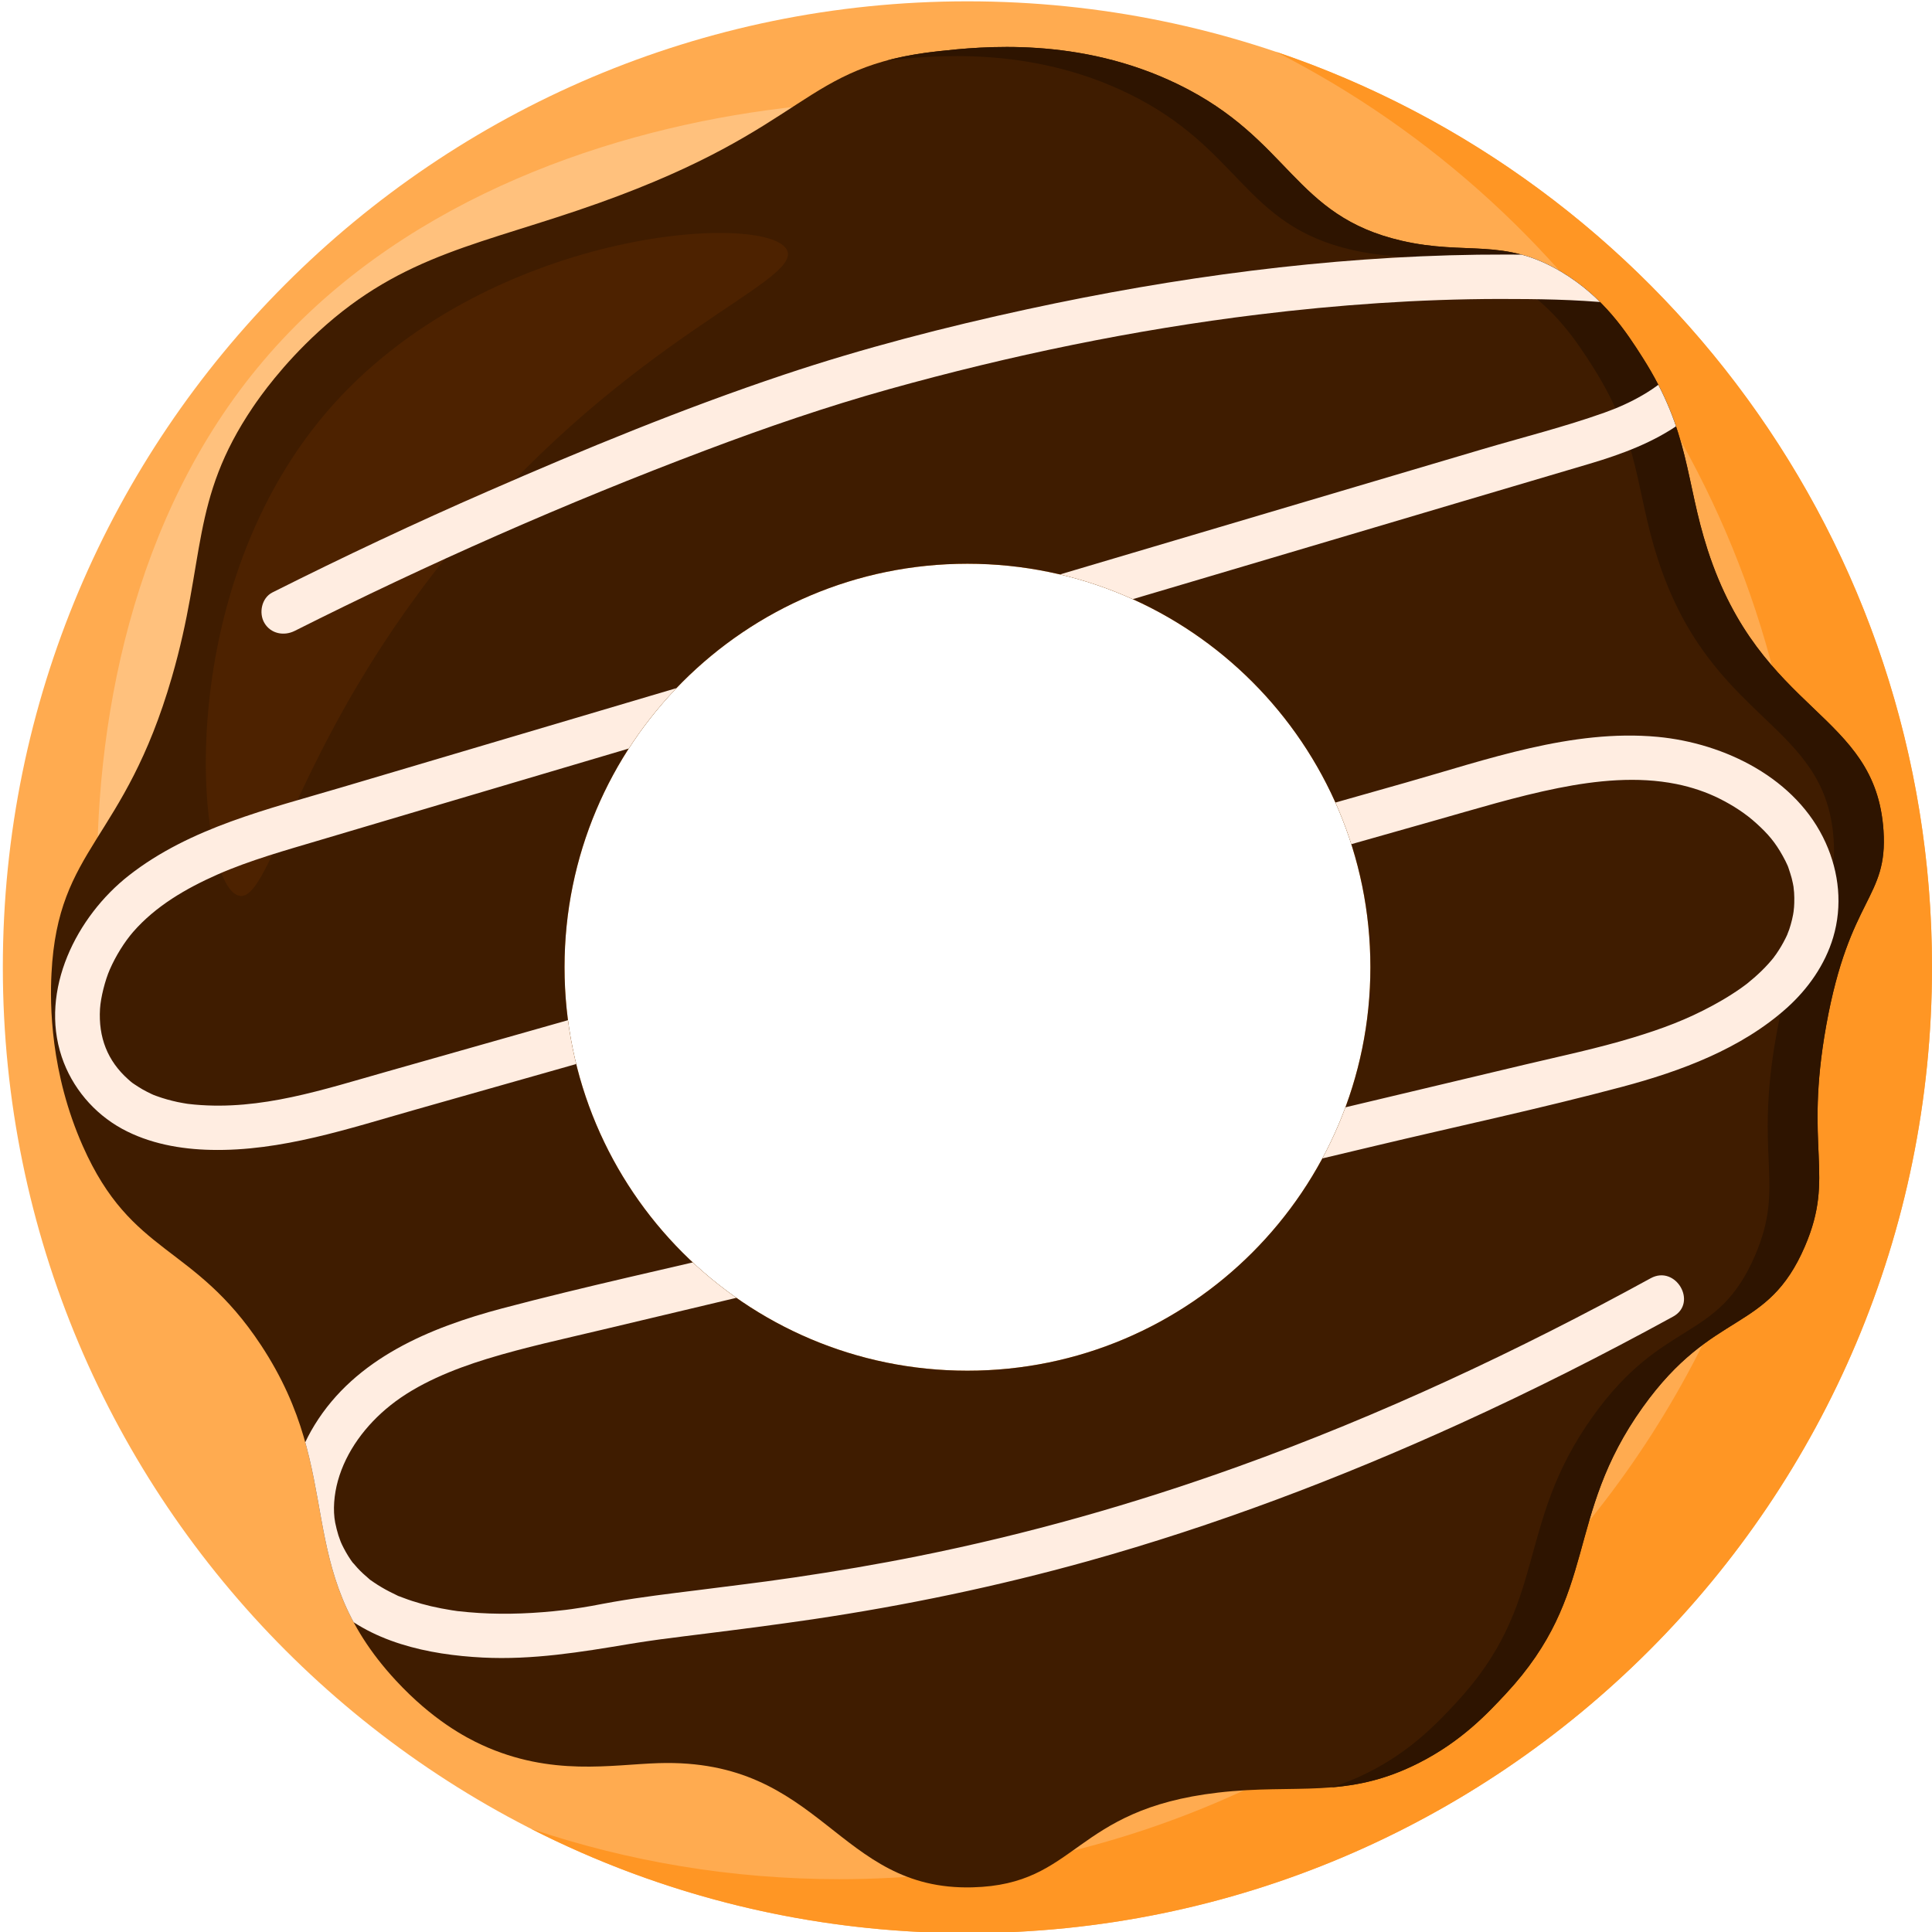
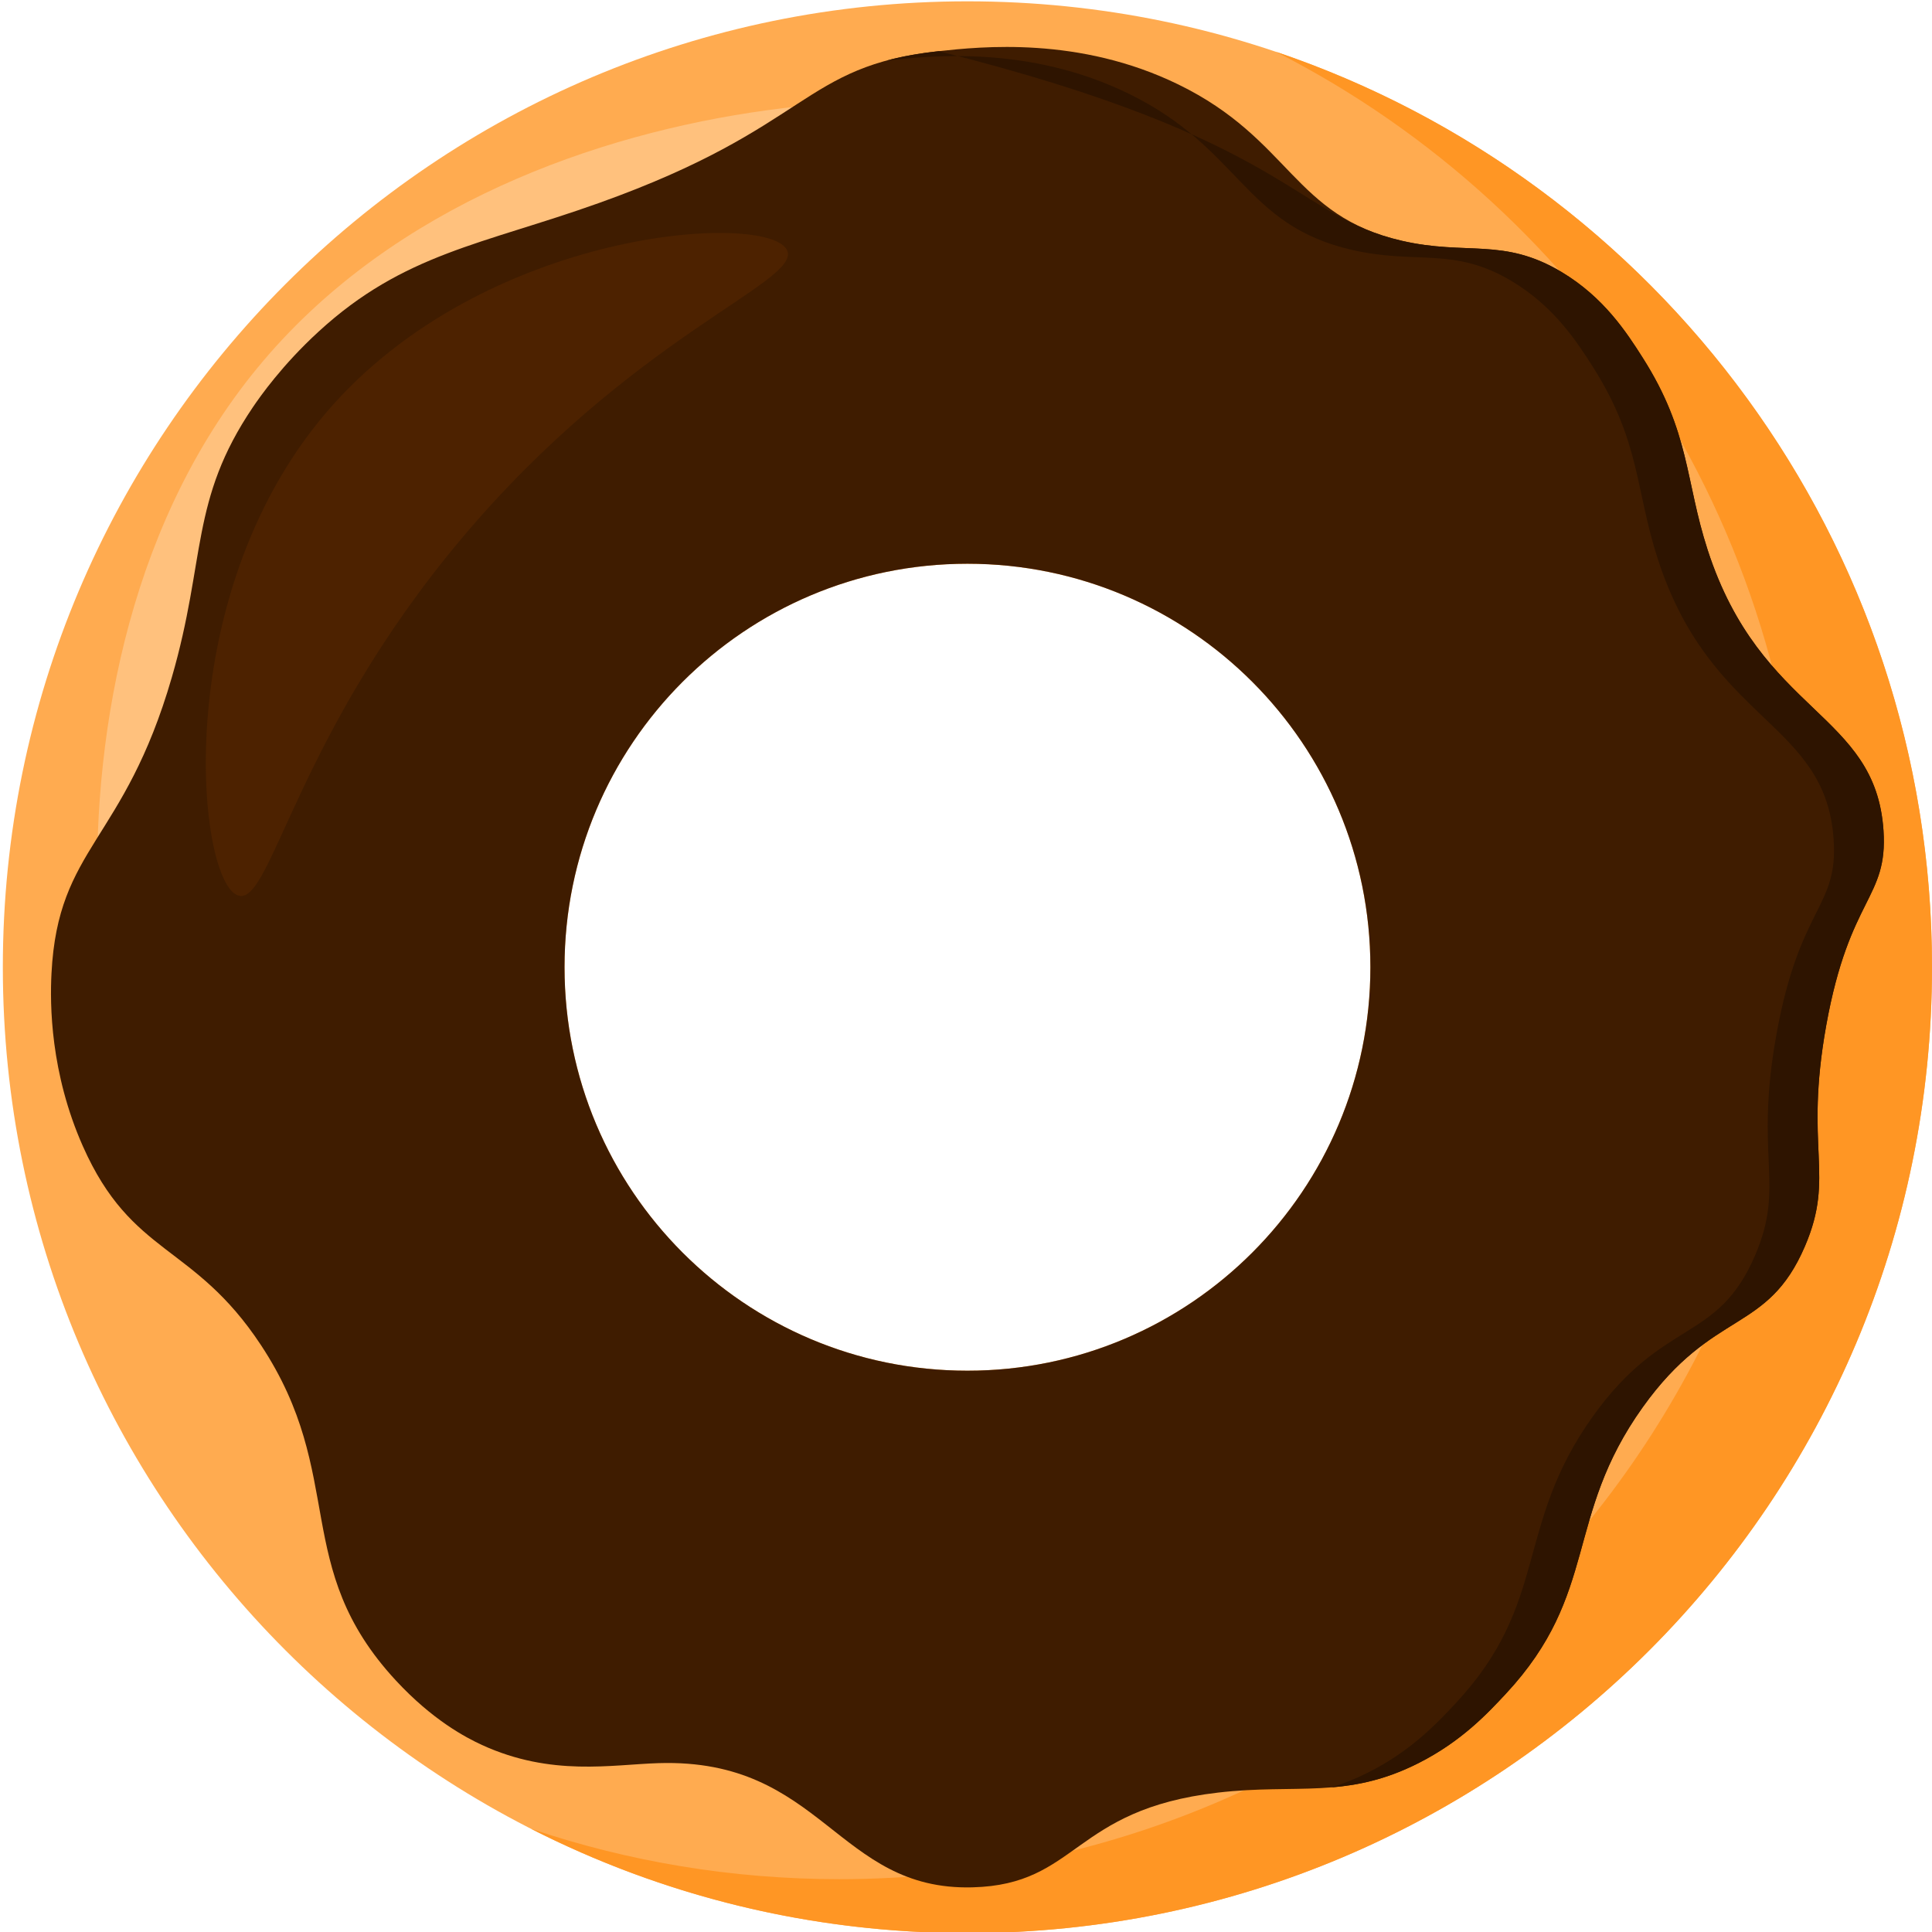
<svg xmlns="http://www.w3.org/2000/svg" width="128" zoomAndPan="magnify" viewBox="0 0 96 96" height="128" preserveAspectRatio="xMidYMid meet" version="1.0">
  <defs>
    <clipPath id="0810ec326f">
      <path d="M 0 0.059 L 96 0.059 L 96 96 L 0 96 Z M 0 0.059 " clip-rule="nonzero" />
    </clipPath>
    <clipPath id="91119eabb7">
-       <path d="M 2.5 12 L 92 12 L 92 83 L 2.5 83 Z M 2.5 12 " clip-rule="nonzero" />
-     </clipPath>
+       </clipPath>
    <clipPath id="58617dfbf1">
      <path d="M 93.59 41.27 C 93.199 35.363 87.508 35.512 84.852 27.324 C 83.73 23.863 83.988 21.492 81.625 17.777 C 80.82 16.508 79.691 14.77 77.594 13.516 C 74.707 11.785 72.883 12.707 69.66 11.965 C 64.254 10.727 64.148 6.93 58.555 4.199 C 53.625 1.793 48.738 2.316 46.645 2.543 C 39.785 3.281 40.352 6.305 29.766 10.086 C 23.98 12.152 20.07 12.586 15.824 16.484 C 14.02 18.137 12.914 19.719 12.57 20.227 C 9.43 24.867 10.246 27.766 8.539 33.652 C 6.16 41.867 2.879 42.051 2.559 48.363 C 2.477 49.914 2.5 53.305 4.117 56.953 C 6.555 62.449 9.609 61.754 12.961 66.828 C 17.27 73.352 14.422 77.836 19.672 83.504 C 21.496 85.473 23.137 86.332 23.949 86.707 C 27.406 88.289 30.391 87.68 32.727 87.609 C 40.879 87.359 41.574 93.957 48.316 93.781 C 53.586 93.648 53.262 89.918 60.516 89.074 C 64.426 88.617 66.895 89.422 70.484 87.609 C 72.633 86.523 73.934 85.117 74.82 84.168 C 79.488 79.156 77.707 75.406 81.625 69.926 C 85.145 65.004 87.812 66.301 89.688 61.922 C 91.207 58.379 89.633 57.133 90.746 50.941 C 91.906 44.52 93.816 44.68 93.59 41.27 Z M 48.07 68.109 C 37.012 68.109 28.051 59.133 28.051 48.059 C 28.051 36.988 37.012 28.012 48.07 28.012 C 59.129 28.012 68.094 36.988 68.094 48.059 C 68.094 59.133 59.129 68.109 48.07 68.109 Z M 48.07 68.109 " clip-rule="nonzero" />
    </clipPath>
  </defs>
  <rect x="-9.6" width="115.2" fill="#ffffff" y="-9.6" height="115.2" fill-opacity="1" />
  <rect x="-9.6" width="115.2" fill="#ffffff" y="-9.6" height="115.2" fill-opacity="1" />
  <g clip-path="url(#0810ec326f)">
    <path fill="#ffab50" d="M 48.07 0.066 C 21.602 0.066 0.141 21.555 0.141 48.059 C 0.141 74.566 21.602 96.055 48.07 96.055 C 74.539 96.055 96 74.566 96 48.059 C 96 21.555 74.539 0.066 48.07 0.066 Z M 48.07 68.109 C 37.012 68.109 28.051 59.133 28.051 48.059 C 28.051 36.988 37.012 28.012 48.07 28.012 C 59.129 28.012 68.094 36.988 68.094 48.059 C 68.094 59.133 59.129 68.109 48.07 68.109 Z M 48.07 68.109 " fill-opacity="1" fill-rule="nonzero" />
  </g>
  <path fill="#ff9624" d="M 96 48.059 C 96 74.566 74.539 96.055 48.07 96.055 C 40.266 96.055 32.898 94.188 26.387 90.871 C 31.195 92.496 36.352 93.375 41.707 93.375 C 68.176 93.375 89.637 71.887 89.637 45.383 C 89.637 26.691 78.965 10.496 63.391 2.57 C 82.348 8.969 96 26.918 96 48.059 Z M 96 48.059 " fill-opacity="1" fill-rule="nonzero" />
  <path fill="#ffc17d" d="M 26.938 30.559 C 13.238 46.926 12.523 61.902 9.387 60.852 C 5.418 59.523 0 33.336 13.09 17.922 C 26.18 2.504 52.852 3.66 54.816 7.395 C 56.406 10.414 41.082 13.66 26.938 30.559 Z M 26.938 30.559 " fill-opacity="1" fill-rule="nonzero" />
  <path fill="#3f1c00" d="M 93.59 41.27 C 93.199 35.363 87.508 35.512 84.852 27.324 C 83.73 23.863 83.988 21.492 81.625 17.777 C 80.82 16.508 79.691 14.77 77.594 13.516 C 74.707 11.785 72.883 12.707 69.66 11.965 C 64.254 10.727 64.148 6.93 58.555 4.199 C 53.625 1.793 48.738 2.316 46.645 2.543 C 39.785 3.281 40.352 6.305 29.766 10.086 C 23.98 12.152 20.07 12.582 15.824 16.484 C 14.02 18.137 12.914 19.719 12.57 20.227 C 9.43 24.867 10.246 27.766 8.539 33.652 C 6.16 41.867 2.879 42.051 2.559 48.363 C 2.477 49.914 2.5 53.305 4.117 56.953 C 6.555 62.449 9.609 61.754 12.961 66.828 C 17.27 73.352 14.422 77.836 19.672 83.504 C 21.496 85.473 23.137 86.332 23.949 86.707 C 27.406 88.289 30.391 87.68 32.727 87.609 C 40.879 87.359 41.574 93.957 48.316 93.781 C 53.586 93.648 53.262 89.918 60.516 89.074 C 64.426 88.617 66.895 89.422 70.484 87.609 C 72.633 86.523 73.934 85.117 74.82 84.168 C 79.488 79.156 77.707 75.406 81.625 69.926 C 85.145 65.004 87.812 66.301 89.688 61.922 C 91.207 58.379 89.633 57.133 90.746 50.941 C 91.906 44.52 93.816 44.68 93.59 41.27 Z M 48.07 68.109 C 37.012 68.109 28.051 59.133 28.051 48.059 C 28.051 36.988 37.012 28.012 48.07 28.012 C 59.129 28.012 68.094 36.988 68.094 48.059 C 68.094 59.133 59.129 68.109 48.07 68.109 Z M 48.07 68.109 " fill-opacity="1" fill-rule="nonzero" />
-   <path fill="#2e1400" d="M 90.746 50.945 C 89.633 57.133 91.207 58.379 89.688 61.922 C 87.812 66.301 85.145 65.004 81.625 69.926 C 77.707 75.406 79.488 79.156 74.82 84.168 C 73.934 85.117 72.633 86.523 70.484 87.609 C 68.891 88.414 67.52 88.703 66.145 88.816 C 66.738 88.637 67.355 88.391 68.008 88.062 C 70.156 86.977 71.457 85.57 72.344 84.621 C 77.012 79.609 75.23 75.859 79.148 70.379 C 82.664 65.457 85.336 66.754 87.211 62.375 C 88.73 58.832 87.156 57.586 88.27 51.398 C 89.43 44.973 91.34 45.133 91.113 41.723 C 90.723 35.816 85.027 35.965 82.375 27.777 C 81.254 24.316 81.512 21.945 79.148 18.227 C 78.344 16.961 77.211 15.223 75.117 13.969 C 72.23 12.238 70.406 13.16 67.184 12.418 C 61.777 11.18 61.672 7.383 56.078 4.652 C 51.148 2.246 46.262 2.77 44.164 2.996 C 44.129 3 44.09 3.004 44.051 3.008 C 44.797 2.809 45.641 2.652 46.645 2.543 C 48.742 2.316 53.625 1.793 58.555 4.199 C 64.148 6.93 64.254 10.727 69.66 11.965 C 72.883 12.707 74.707 11.785 77.594 13.516 C 79.691 14.77 80.82 16.508 81.625 17.773 C 83.988 21.492 83.73 23.863 84.852 27.324 C 87.508 35.512 93.199 35.363 93.59 41.266 C 93.816 44.68 91.906 44.52 90.746 50.945 Z M 90.746 50.945 " fill-opacity="1" fill-rule="nonzero" />
+   <path fill="#2e1400" d="M 90.746 50.945 C 89.633 57.133 91.207 58.379 89.688 61.922 C 87.812 66.301 85.145 65.004 81.625 69.926 C 77.707 75.406 79.488 79.156 74.82 84.168 C 73.934 85.117 72.633 86.523 70.484 87.609 C 68.891 88.414 67.52 88.703 66.145 88.816 C 66.738 88.637 67.355 88.391 68.008 88.062 C 70.156 86.977 71.457 85.57 72.344 84.621 C 77.012 79.609 75.23 75.859 79.148 70.379 C 82.664 65.457 85.336 66.754 87.211 62.375 C 88.73 58.832 87.156 57.586 88.27 51.398 C 89.43 44.973 91.34 45.133 91.113 41.723 C 90.723 35.816 85.027 35.965 82.375 27.777 C 81.254 24.316 81.512 21.945 79.148 18.227 C 78.344 16.961 77.211 15.223 75.117 13.969 C 72.23 12.238 70.406 13.16 67.184 12.418 C 61.777 11.18 61.672 7.383 56.078 4.652 C 51.148 2.246 46.262 2.77 44.164 2.996 C 44.129 3 44.09 3.004 44.051 3.008 C 44.797 2.809 45.641 2.652 46.645 2.543 C 64.148 6.93 64.254 10.727 69.66 11.965 C 72.883 12.707 74.707 11.785 77.594 13.516 C 79.691 14.77 80.82 16.508 81.625 17.773 C 83.988 21.492 83.73 23.863 84.852 27.324 C 87.508 35.512 93.199 35.363 93.59 41.266 C 93.816 44.68 91.906 44.52 90.746 50.945 Z M 90.746 50.945 " fill-opacity="1" fill-rule="nonzero" />
  <path fill="#4d2200" d="M 22.914 26.785 C 14.684 36.586 13.492 44.918 11.867 44.508 C 9.812 43.984 8.324 29.785 16.176 20.539 C 24.027 11.293 38.262 10.488 39.113 12.445 C 39.801 14.031 31.41 16.66 22.914 26.785 Z M 22.914 26.785 " fill-opacity="1" fill-rule="nonzero" />
  <g clip-path="url(#91119eabb7)">
    <g clip-path="url(#58617dfbf1)">
      <path fill="#ffede1" d="M 14.645 31.348 C 21.293 28.004 28.098 25 35.059 22.375 C 38.07 21.238 41.082 20.203 44.184 19.336 C 50.191 17.66 56.336 16.387 62.523 15.629 C 66.488 15.145 70.48 14.863 74.477 14.855 C 76.363 14.855 78.266 14.875 80.145 15.066 C 80.805 15.133 81.414 15.223 82.168 15.422 C 82.344 15.473 82.523 15.523 82.699 15.582 C 82.762 15.605 83.105 15.742 82.926 15.66 C 83.074 15.727 83.223 15.801 83.359 15.883 C 83.414 15.914 83.465 15.953 83.52 15.98 C 83.727 16.102 83.434 15.867 83.578 16.023 C 83.633 16.082 83.695 16.148 83.754 16.199 C 83.812 16.254 83.832 16.352 83.73 16.168 C 83.754 16.215 83.793 16.258 83.812 16.305 C 83.906 16.539 83.777 16.184 83.84 16.363 C 83.891 16.508 83.93 16.656 83.957 16.809 C 83.918 16.586 83.953 16.793 83.949 16.855 C 83.949 16.949 83.949 17.047 83.941 17.141 C 83.93 17.316 84.016 16.898 83.934 17.176 C 83.914 17.238 83.902 17.301 83.887 17.359 C 83.887 17.355 83.785 17.648 83.844 17.5 C 83.902 17.352 83.773 17.641 83.777 17.637 C 83.707 17.77 83.625 17.898 83.543 18.023 C 83.52 18.062 83.383 18.238 83.496 18.094 C 83.43 18.176 83.359 18.258 83.285 18.336 C 82.363 19.336 80.992 20.055 79.723 20.504 C 77.738 21.211 75.672 21.727 73.652 22.324 C 71.578 22.938 69.504 23.555 67.426 24.168 C 59.02 26.664 50.609 29.156 42.199 31.648 C 33.789 34.141 25.379 36.633 16.969 39.125 C 13.336 40.203 9.449 41.117 6.406 43.5 C 3.805 45.535 1.957 49.195 3.066 52.512 C 3.574 54.031 4.66 55.32 6.066 56.09 C 7.414 56.824 8.961 57.105 10.484 57.137 C 13.973 57.215 17.352 56.07 20.66 55.133 C 29.094 52.742 37.523 50.348 45.953 47.957 C 54.387 45.566 62.816 43.176 71.246 40.785 C 73.293 40.207 75.332 39.578 77.418 39.16 C 79.332 38.777 81.363 38.57 83.293 38.957 C 84.07 39.113 84.809 39.367 85.441 39.684 C 86.129 40.027 86.762 40.445 87.262 40.902 C 87.852 41.434 88.207 41.852 88.582 42.527 C 88.676 42.695 88.766 42.871 88.844 43.051 C 88.824 43 88.785 42.898 88.863 43.109 C 88.895 43.199 88.926 43.289 88.953 43.383 C 89.008 43.547 89.051 43.715 89.086 43.887 C 89.102 43.965 89.117 44.039 89.129 44.117 C 89.102 43.945 89.145 44.305 89.148 44.348 C 89.16 44.52 89.16 44.695 89.156 44.871 C 89.152 44.941 89.148 45.012 89.145 45.082 C 89.141 45.105 89.105 45.449 89.137 45.203 C 89.094 45.535 89.012 45.863 88.906 46.184 C 88.883 46.25 88.75 46.574 88.836 46.383 C 88.77 46.531 88.695 46.68 88.617 46.824 C 88.547 46.953 88.473 47.082 88.391 47.207 C 88.348 47.277 88.301 47.348 88.254 47.414 C 88.242 47.426 88.051 47.688 88.188 47.512 C 87.785 48.031 87.301 48.484 86.789 48.895 C 86.934 48.781 86.75 48.926 86.715 48.949 C 86.641 49.004 86.57 49.055 86.496 49.109 C 86.359 49.203 86.223 49.297 86.086 49.383 C 85.773 49.586 85.449 49.777 85.121 49.953 C 83.812 50.664 82.609 51.113 81.129 51.562 C 79.375 52.094 77.574 52.473 75.793 52.895 C 67.262 54.926 58.73 56.957 50.199 58.984 C 45.93 60 41.664 61.016 37.398 62.031 C 33.254 63.02 29.074 63.922 24.957 65.012 C 21.352 65.969 17.668 67.492 15.633 70.805 C 14.688 72.34 14.219 74.145 14.48 75.941 C 14.684 77.328 15.363 78.641 16.355 79.629 C 18.336 81.605 21.293 82.227 23.988 82.363 C 26.461 82.488 28.855 82.094 31.281 81.688 C 31.582 81.637 31.883 81.594 32.188 81.547 C 32.336 81.527 32.48 81.504 32.629 81.484 C 32.711 81.473 32.797 81.461 32.879 81.449 C 32.914 81.445 32.949 81.441 32.984 81.438 C 33.191 81.406 32.688 81.477 32.895 81.449 C 33.609 81.355 34.324 81.262 35.039 81.176 C 36.824 80.953 38.605 80.723 40.387 80.461 C 44.996 79.777 49.562 78.824 54.051 77.574 C 60.387 75.805 66.555 73.465 72.539 70.742 C 76.137 69.105 79.668 67.32 83.133 65.422 C 84.379 64.738 83.266 62.832 82.02 63.516 C 75.418 67.133 68.598 70.332 61.516 72.875 C 56.344 74.734 51.047 76.234 45.656 77.316 C 43.605 77.73 41.539 78.078 39.469 78.383 C 39.008 78.449 38.547 78.516 38.086 78.578 C 37.949 78.594 37.73 78.625 38 78.59 C 37.887 78.602 37.773 78.617 37.66 78.633 C 37.441 78.664 37.219 78.691 37 78.719 C 36.219 78.82 35.438 78.918 34.656 79.016 C 33.27 79.188 31.875 79.355 30.496 79.594 C 30.129 79.656 29.766 79.73 29.398 79.797 C 29.062 79.855 28.727 79.91 28.391 79.957 C 28.359 79.961 28.176 79.984 28.359 79.961 C 28.27 79.973 28.18 79.984 28.09 79.996 C 27.887 80.02 27.688 80.043 27.484 80.062 C 26.09 80.199 24.676 80.234 23.277 80.109 C 23.098 80.094 22.918 80.07 22.738 80.055 C 22.512 80.027 22.66 80.043 22.711 80.051 C 22.621 80.039 22.535 80.027 22.445 80.012 C 22.102 79.957 21.754 79.891 21.414 79.812 C 21.102 79.738 20.789 79.652 20.48 79.551 C 20.34 79.504 20.199 79.457 20.059 79.402 C 19.98 79.375 19.902 79.344 19.828 79.316 C 19.605 79.23 19.965 79.387 19.73 79.273 C 19.473 79.148 19.215 79.023 18.969 78.875 C 18.836 78.797 18.703 78.715 18.574 78.625 C 18.523 78.59 18.473 78.555 18.422 78.52 C 18.176 78.348 18.578 78.66 18.352 78.465 C 18.145 78.289 17.938 78.105 17.754 77.902 C 17.707 77.852 17.426 77.516 17.57 77.707 C 17.477 77.586 17.391 77.457 17.309 77.328 C 17.227 77.195 17.148 77.059 17.078 76.922 C 17.047 76.867 17.02 76.809 16.992 76.75 C 16.996 76.758 16.871 76.473 16.93 76.621 C 16.992 76.77 16.879 76.473 16.883 76.48 C 16.859 76.418 16.836 76.355 16.816 76.293 C 16.754 76.086 16.699 75.879 16.656 75.664 C 16.535 75.035 16.598 74.273 16.789 73.582 C 17.195 72.121 18.168 70.812 19.398 69.832 C 20.734 68.762 22.512 68.039 24.191 67.523 C 26.074 66.945 28.008 66.531 29.922 66.074 C 34.188 65.062 38.453 64.047 42.719 63.031 C 51.254 61 59.785 58.969 68.316 56.941 C 72.41 55.965 76.539 55.086 80.602 54.004 C 83.508 53.23 86.52 52.117 88.793 50.078 C 89.84 49.137 90.684 47.938 91.09 46.578 C 91.555 45.008 91.387 43.363 90.719 41.883 C 89.277 38.676 85.699 36.926 82.359 36.613 C 78.109 36.219 73.867 37.75 69.84 38.891 C 65.625 40.086 61.406 41.281 57.191 42.477 C 48.762 44.867 40.332 47.258 31.902 49.648 C 27.684 50.848 23.469 52.043 19.254 53.238 C 16.047 54.145 12.973 55.184 9.68 54.887 C 9.609 54.883 9.199 54.832 9.359 54.855 C 9.176 54.828 8.996 54.793 8.816 54.758 C 8.461 54.68 8.117 54.586 7.777 54.461 C 7.711 54.438 7.645 54.41 7.578 54.387 C 7.746 54.453 7.582 54.387 7.551 54.371 C 7.395 54.297 7.238 54.219 7.086 54.133 C 6.949 54.055 6.82 53.969 6.688 53.883 C 6.648 53.859 6.465 53.727 6.617 53.84 C 6.531 53.773 6.453 53.707 6.375 53.637 C 5.336 52.711 4.887 51.543 4.969 50.133 C 5.004 49.566 5.223 48.703 5.457 48.172 C 5.758 47.484 6.188 46.801 6.617 46.305 C 7.742 45.016 9.246 44.145 10.801 43.457 C 12.434 42.738 14.199 42.25 15.918 41.738 C 18.02 41.117 20.121 40.492 22.223 39.867 C 26.43 38.621 30.633 37.375 34.84 36.129 C 43.246 33.637 51.656 31.145 60.066 28.652 C 64.27 27.406 68.477 26.156 72.68 24.91 C 74.785 24.289 76.887 23.664 78.988 23.043 C 80.59 22.566 82.176 21.984 83.547 21 C 84.84 20.07 85.984 18.844 86.141 17.188 C 86.289 15.633 85.363 14.344 83.988 13.734 C 82.539 13.094 80.918 12.902 79.352 12.793 C 77.383 12.656 75.406 12.633 73.434 12.656 C 65.914 12.758 58.398 13.773 51.055 15.363 C 46.977 16.246 42.914 17.293 38.957 18.617 C 33.969 20.285 29.074 22.301 24.254 24.406 C 20.633 25.984 17.059 27.668 13.531 29.441 C 13 29.711 12.848 30.461 13.137 30.953 C 13.453 31.492 14.109 31.617 14.645 31.348 Z M 14.645 31.348 " fill-opacity="1" fill-rule="nonzero" />
    </g>
  </g>
</svg>